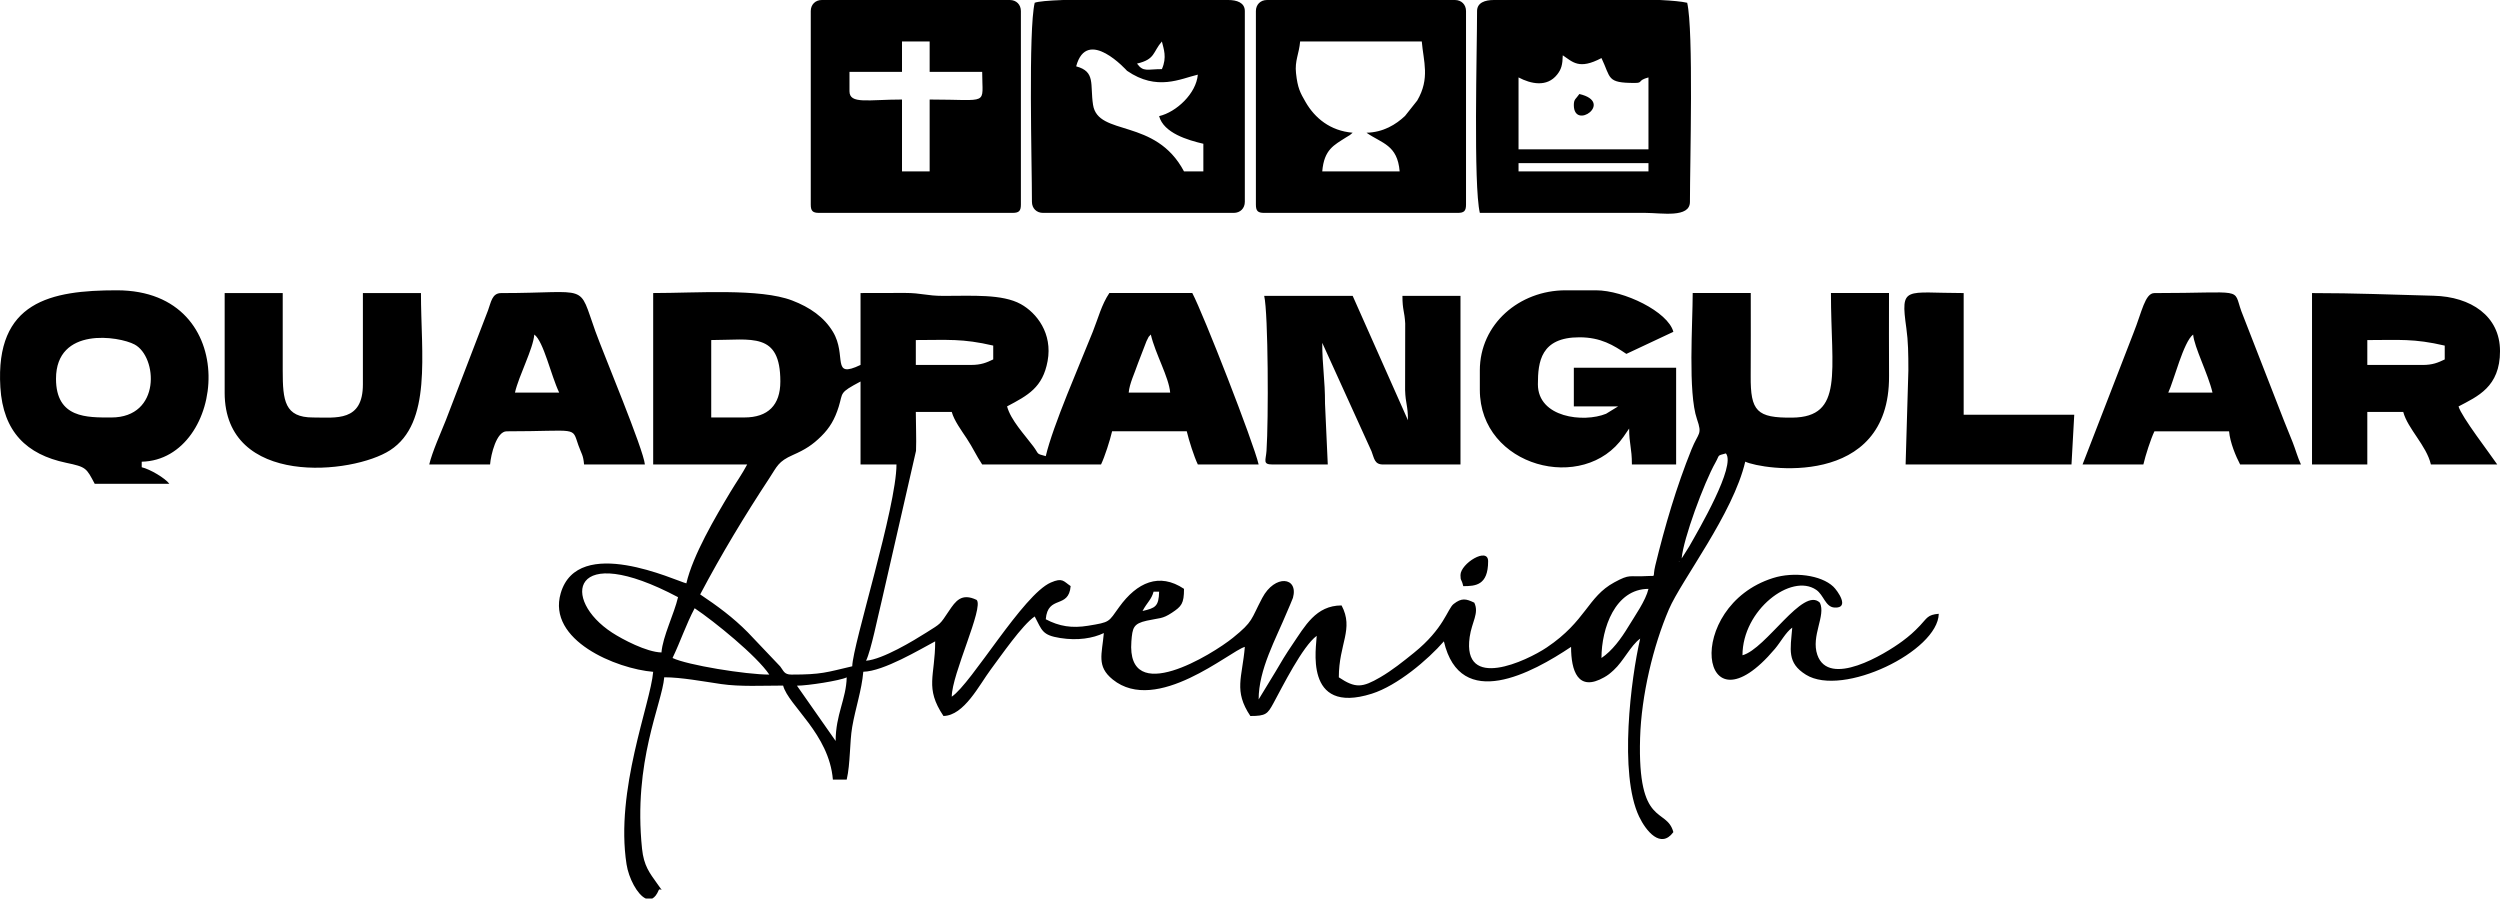
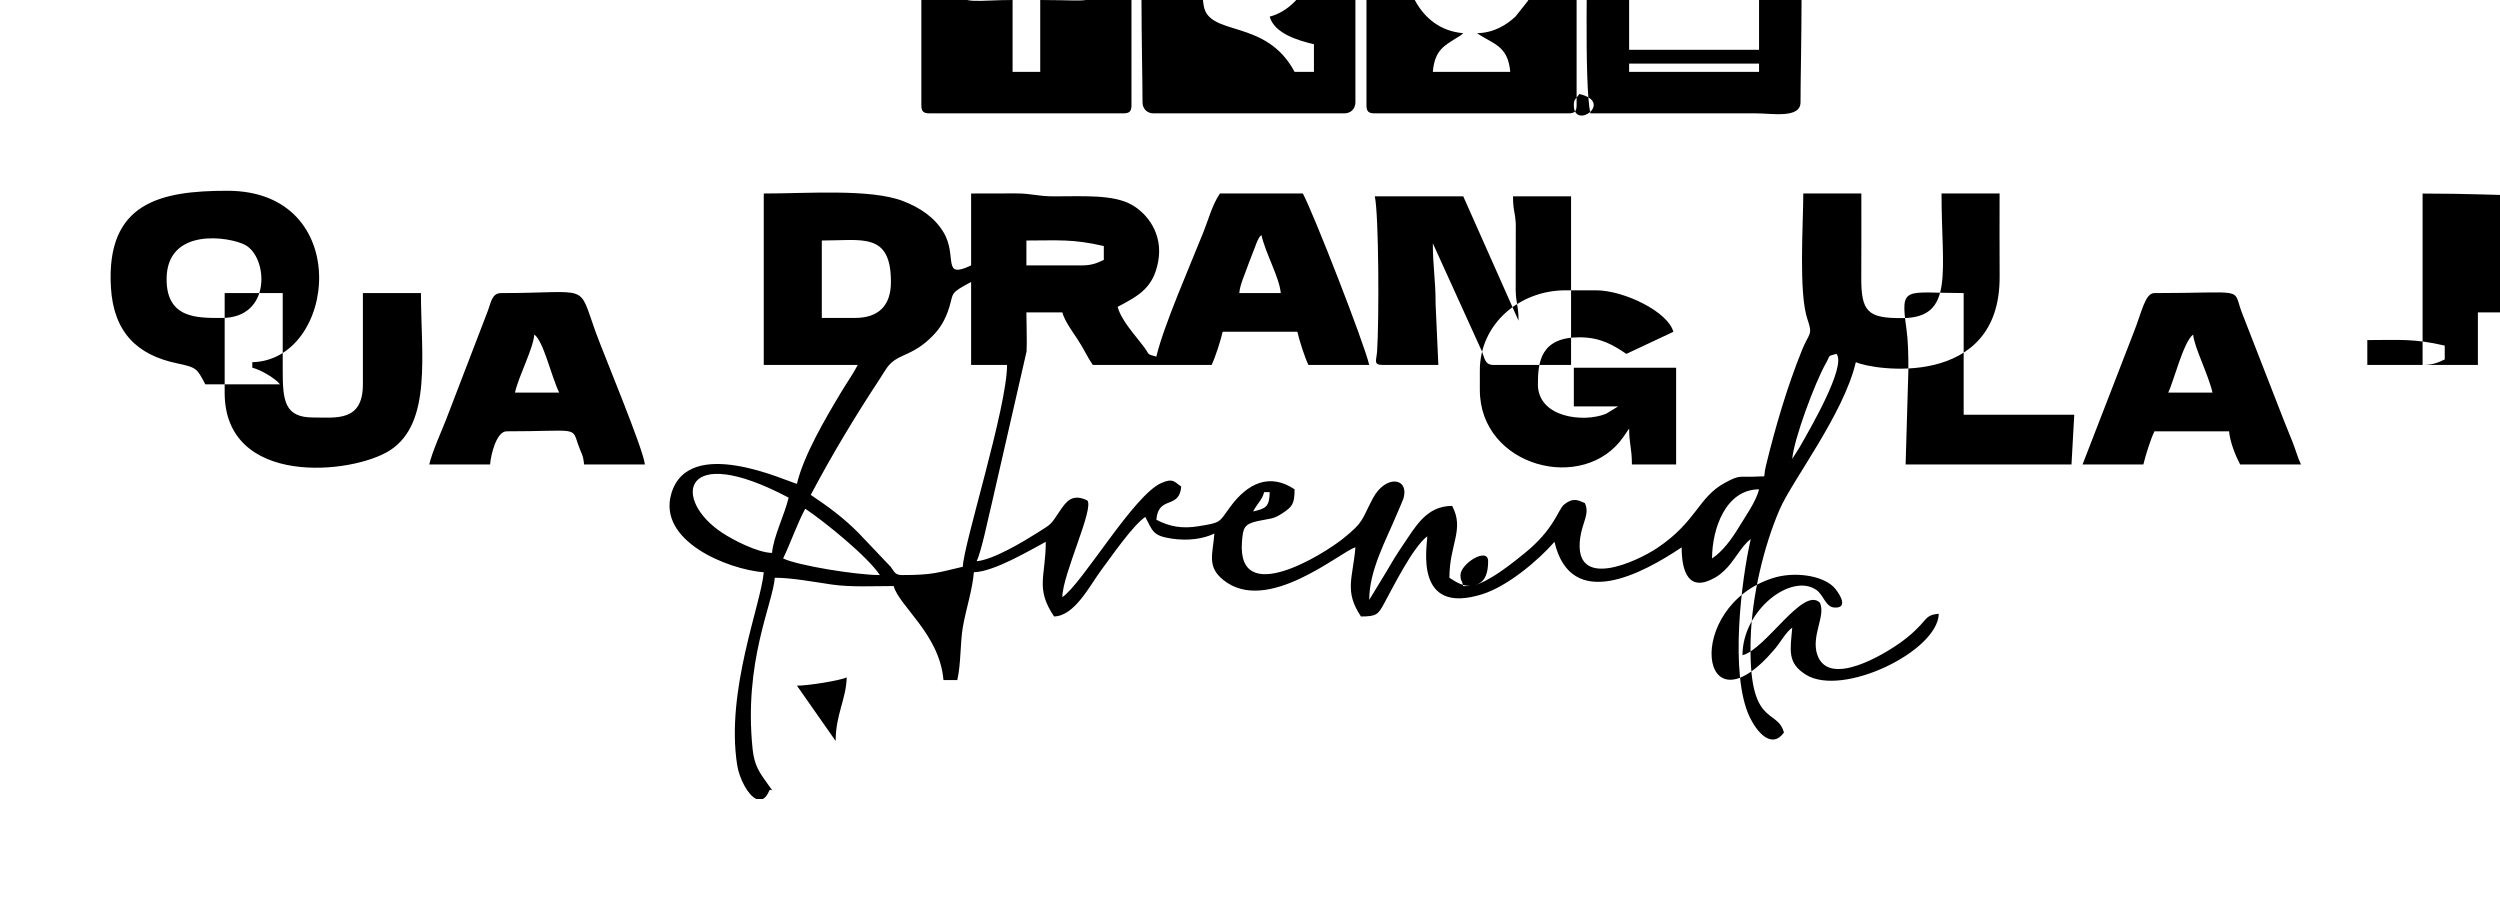
<svg xmlns="http://www.w3.org/2000/svg" xml:space="preserve" width="66.699mm" height="23.973mm" version="1.1" style="shape-rendering:geometricPrecision; text-rendering:geometricPrecision; image-rendering:optimizeQuality; fill-rule:evenodd; clip-rule:evenodd" viewBox="0 0 3037.74 1091.81">
  <defs>
    <style type="text/css">
   
    .fil0 {fill:black}
   
  </style>
  </defs>
  <g id="Camada_x0020_1">
    <g id="_1854316187280">
-       <path class="fil0" d="M968.36 833.15c13.23,0 52.12,-6.08 60.47,-10.08 -0.58,26.22 -13.44,45.31 -13.44,77.27l-47.03 -67.18 0 0zm943.99 -705.48c0,31.24 49.59,-3.45 6.72,-13.44 -4.06,6.06 -6.72,5.91 -6.72,13.44zm-137.73 571.1c0,7.7 1.14,3.91 3.36,13.44 14.73,0 30.23,-0.83 30.23,-30.23 0,-17.96 -33.59,2.76 -33.59,16.8zm403.13 63.83c-2.24,26.93 -6.64,42.8 16.64,57.25 44.56,27.65 160.39,-28.5 161.4,-74.05 -13.8,1.15 -14.18,5.25 -22.72,14.24 -7.4,7.79 -12.9,12.65 -21.36,18.95 -21.58,16.05 -89.6,57.06 -103.49,16.69 -7.9,-22.98 10.61,-47.68 3.12,-63.32 -20.32,-20.32 -65.19,56.12 -94.06,63.83 0,-55.06 59.28,-100.25 89.57,-79.51 9.3,6.37 11.11,20.88 22.23,21.55 19.28,1.17 3.6,-20.66 -1.46,-25.45 -14.92,-14.11 -48.12,-18.34 -73.18,-10.43 -109.47,34.55 -90,195.32 2.17,86.16 7.28,-8.62 13.06,-20 21.13,-25.9l0 -0.01zm141.1 -312.43l-3.35 114.22 201.56 0 3.35 -60.47 -134.37 0 0 -147.82c-71.41,0 -77,-9.75 -69.64,42.75 2.2,15.73 2.45,30.78 2.45,51.31l0 0zm346.02 -43.67c1.26,15.18 18.25,47.98 23.52,70.54l-53.75 0c6.57,-13.7 18.59,-62.02 30.24,-70.54l-0.01 0zm-134.38 157.9l73.9 0c2.61,-11.21 8.94,-30.94 13.44,-40.31l90.71 0c1.11,13.49 8.32,30.63 13.44,40.31l73.91 0c-3.79,-7.88 -6.71,-18.51 -10.05,-26.91 -3.59,-9.04 -6.75,-16.77 -10.61,-26.35l-51.79 -132.98c-10.57,-29.49 5.59,-22.04 -105.62,-22.04 -11.51,0 -15.25,23.06 -25.44,48.47l-61.9 159.82 0 0zm-1881.27 -157.9c11.33,8.29 20.23,49.69 30.24,70.54l-53.75 0c4.92,-21.16 22.04,-52.82 23.51,-70.54zm-127.66 157.9l73.91 0c1,-12.14 7.81,-40.31 20.16,-40.31 88.07,0 78.91,-6.44 87.17,16.97 3.69,10.43 5.91,11.62 6.89,23.35l73.9 0c-1.49,-17.98 -50.22,-134.3 -60.07,-161.64 -21.61,-59.99 -5.56,-46.64 -114.62,-46.64 -11.15,0 -12.23,11.22 -15.92,21.03l-51.27 133.5c-5.78,14.44 -16.68,38.85 -20.16,53.76l-0 -0zm-248.59 -87.35c0,115.35 155.75,99.41 201.04,70.03 51.12,-33.16 37.48,-116.93 37.48,-190.97l-70.54 0 0 110.86c0,45.77 -32.5,40.31 -60.47,40.31 -34.68,0 -36.95,-20.32 -36.95,-57.11l0 -94.06 -70.54 0 0 120.94 -0.01 0zm1525.17 -26.88l0 23.52c0,93.87 126.79,126.48 174.58,57l6.84 -9.97c0,19.16 3.35,23.23 3.35,43.67l53.75 0 0 -117.59 -124.3 0 0 47.04 53.75 0 -14.58 8.93c-27.35,11.12 -82.84,4.68 -82.84,-35.81 0,-27.24 3.43,-57.11 50.39,-57.11 26.17,0 41.49,9.69 57.11,20.16l57.12 -26.83c-6.55,-24.51 -60.17,-50.43 -94.08,-50.43l-36.95 0c-55.94,0 -104.14,40.86 -104.14,97.42l0.01 0zm1145.55 -6.72l-67.18 0 0 -30.23c38.72,0 56.36,-2.07 94.07,6.72l0 16.8c-8.13,3.9 -14.69,6.72 -26.88,6.72l-0.01 -0.01zm-134.37 120.94l67.18 0 0 -63.83 43.67 0c5.47,20.5 28.21,40.73 33.59,63.83l80.63 0c-8.1,-12.11 -43.78,-58.39 -47.03,-70.54 22.88,-12.11 50.39,-23.57 50.39,-67.19 0,-42.81 -35.58,-66.15 -80.51,-67.3 -52.39,-1.35 -95.27,-3.24 -147.93,-3.24l0 208.29 0.01 -0zm-2741.27 -104.14c0,-63.87 76.73,-51.67 95.44,-41.69 27.89,14.85 32.66,88.72 -28.26,88.72 -29.26,0 -67.18,1.19 -67.18,-47.03zm47.03 127.65l90.71 0c-5.08,-6.94 -23.52,-17.81 -33.59,-20.16l0 -6.72c102.37,-2.29 124.2,-208.28 -30.23,-208.28 -80.34,0 -147.88,13.6 -141.54,117.79 3.31,54.37 32.13,81.73 79.78,91.77 24.66,5.19 24.62,6.18 34.88,25.59l-0 0zm1431.11 -23.51l67.18 0 -3.35 -73.91c0.06,-29.68 -3.36,-45.4 -3.36,-73.9l59.82 131.66c3.43,8.79 3.52,16.15 14.08,16.15l94.07 0 0 -204.92 -70.54 0c0,17.68 2.56,18.36 3.37,33.57l-0.13 80.74c0.51,17.14 3.47,18.45 3.47,36.85l-67.18 -151.17 -107.5 0c4.96,21.3 5.33,151.65 2.81,188.32 -0.8,11.62 -5.03,16.6 7.27,16.6l-0 0.01zm33.59 -513.99l147.82 0c2.01,24.13 10.21,44.84 -5.53,71.75l-14.85 18.74c-10.92,10.33 -26.3,19.93 -46.81,20.38 18.97,13.17 37.62,14.64 40.31,47.03l-94.06 0c2.23,-26.83 14.33,-31.95 29.08,-41.46 6.6,-4.25 2.73,-1.11 7.87,-5.57 -27.47,-2.29 -46,-17.99 -57.05,-37.02 -6.81,-11.73 -9.81,-17.28 -11.78,-35.33 -1.67,-15.34 3.73,-23.35 5,-38.52l0 0zm-53.75 -36.95l0 235.15c0,7.74 2.34,10.08 10.08,10.08l235.16 0c7.74,0 10.08,-2.34 10.08,-10.08l0 -235.15c0,-7.87 -5.57,-13.44 -13.44,-13.44l-228.44 0c-7.87,0 -13.44,5.57 -13.44,13.44l-0.01 0zm319.14 184.76l157.88 0 0 10.08 -157.88 0 0 -10.08zm-30.24 -198.21l202.08 0c14.69,0.72 26.34,1.79 33.08,3.36 7.87,33.78 3.35,195.19 3.35,241.88 0,19.93 -34.43,13.46 -53.75,13.44l-201.56 0c-7.88,-33.85 -3.36,-198.2 -3.36,-245.23 0,-10.33 9.84,-13.44 20.16,-13.44l-0 0zm30.24 94.07c14.98,7.92 34.51,12.23 46.92,-3.47 5.11,-6.47 6.57,-11.94 6.83,-23.41 12.16,8.15 19.75,17.79 47.03,3.36 11.67,24.33 5.94,30.23 40.31,30.23 10.92,0 2.53,-2.91 16.79,-6.71l0 87.34 -157.88 0 0 -87.34 0 0zm-812.97 16.79l0 -23.52 63.82 0 0 -36.95 33.59 0 0 36.95 63.83 0c0,41.71 10.01,33.59 -63.83,33.59l0 87.35 -33.59 0 0 -87.35c-41.34,0 -63.82,5.97 -63.82,-10.08l0 0.01zm-47.04 -97.42l0 235.15c0,7.74 2.34,10.08 10.08,10.08l235.16 0c7.74,0 10.08,-2.34 10.08,-10.08l0 -235.15c0,-7.87 -5.57,-13.44 -13.44,-13.44l-228.44 0c-7.87,0 -13.44,5.57 -13.44,13.44l0 0zm306.73 -13.44l200.54 0c10.32,0 20.16,3.12 20.16,13.44l0 231.8c0,7.87 -5.57,13.44 -13.44,13.44l-231.8 0c-7.87,0 -13.44,-5.57 -13.44,-13.44 0,-46.69 -4.51,-208.1 3.35,-241.88 4.21,-1.64 17,-2.7 34.62,-3.36l0.01 0zm163.58 90.71c-1.91,22.95 -26.09,45.51 -47.03,50.39 5.5,20.59 35,29.23 53.75,33.59l0 33.59 -23.52 0c-34.7,-65.57 -104.58,-42.1 -110.53,-80.96 -3.8,-24.84 3.4,-40.31 -20.49,-46.7 13.08,-49 61.78,5.4 61.78,5.4 36.47,25.13 65.23,9.52 86.03,4.69l0.01 0zm-43.67 -6.72c-18.05,0 -22.45,3.89 -30.23,-6.72 22.47,-5.23 18.93,-13.88 30.23,-26.88 2.04,8.77 6.44,19.17 0,33.6zm-619.09 1007.81l-8.04 0c-10.34,-4.63 -20.77,-24.96 -23.35,-41.54 -14.05,-90.13 29.14,-195.24 32.35,-233.92 -44.43,-3.69 -129.11,-38.09 -112.35,-95.51 20.95,-71.76 140.29,-14.88 152.66,-12 8.03,-34.46 35.13,-80.31 53.55,-111.06 7.16,-11.94 13.95,-21.28 20.36,-33.4l-114.22 0 0 -208.29c52.79,0 129.8,-5.97 168.98,9.07 21.52,8.26 38.63,20.15 49.39,37.95 17.48,28.92 -2.79,57.78 33.59,40.32l0 -87.35c17.95,0 35.93,-0.14 53.86,-0.12 20.77,0.03 26.03,3.57 46.8,3.58 34.91,0.05 71.53,-2.52 94.13,10.02 19.21,10.65 38.73,35.51 32.51,69.2 -5.93,32.15 -23.75,41.56 -49.25,55.05 4.47,16.73 21.28,34.35 31.95,48.67 7.32,9.83 2.73,8.5 15.07,11.8 8.66,-37.17 41.62,-112.11 57.14,-151.14 6.67,-16.76 10.59,-32.82 20.12,-47.07l100.78 0c13.49,25.5 74.41,181.62 80.62,208.29l-73.9 0c-4.5,-9.38 -10.83,-29.11 -13.44,-40.31l-90.71 0c-2.61,11.2 -8.94,30.94 -13.44,40.31l-144.45 0c-7.2,-10.75 -11.13,-20.06 -18.78,-31.61 -6.2,-9.38 -15.41,-21.9 -18.17,-32.22l-43.67 0c0,15.12 0.84,32.49 0.25,47.28l-41.9 183.17c-4.58,18.31 -12.63,59.01 -18.81,71.9 20.32,-1.69 57.77,-24.43 73.27,-34.23 18.12,-11.45 16.07,-9.31 27.47,-26.28 8.04,-11.96 15.22,-22.23 33.63,-13.4 9.05,9.05 -30.23,90.24 -30.23,117.58 24.19,-16.2 86.53,-124.06 120.41,-138.72 14.42,-6.23 15.25,-1.54 24.06,4.34 -2.35,28.31 -27.74,10.27 -30.24,40.31 16.32,8.64 31.83,11.08 51.4,7.88 27.33,-4.47 24.43,-4.24 37.84,-22.78 21.65,-29.95 48.69,-42.17 78.74,-22.06 0,17.99 -3.02,21.28 -14.66,29.01 -11.92,7.9 -14.94,6.19 -30.63,9.68 -16.31,3.64 -17.4,8.59 -18.66,25.22 -6.11,80.4 98.65,15.58 123.41,-4.45 24.99,-20.22 21.46,-21.66 35.6,-48.39 15.36,-29.04 44.35,-25.67 37.31,-0.14 -0.52,1.89 -5.93,14.09 -7.09,16.91 -13.7,33.19 -34.59,69.94 -34.59,106.53l20.33 -33.42c6.22,-10.88 13.14,-22.19 20.61,-33.14 15.38,-22.54 28.54,-47.65 59.84,-47.65 15.22,28.76 -3.35,46.4 -3.35,87.35 20.21,13.54 28.58,12.6 50.34,-0.05 14.51,-8.44 27.59,-18.99 40.87,-29.68 36.68,-29.55 40.77,-53.48 48.3,-59.38 9.77,-7.65 15.08,-6.4 25.09,-1.6 6.14,12.79 -3.01,23.34 -5.61,41.73 -9.34,66.05 69.31,29.03 93.65,12.7 48.05,-32.23 49.43,-61.41 82.12,-79.12 19.69,-10.68 17.18,-6.26 39.91,-7.65 11.86,-0.73 6.04,2.9 9.89,-12.87 11.69,-47.92 25.63,-95.55 43.99,-141.03 8.49,-21.05 13.35,-17.43 6.6,-36.92 -11.03,-31.84 -5.15,-116.47 -5.15,-153.11l70.54 0c0,33.62 0.15,67.25 -0.08,100.87 -0.3,42.78 7.38,51.04 50.55,50.55 62.99,-0.71 46.96,-55.84 46.96,-151.42l70.55 0c0,33.6 -0.17,67.23 0.05,100.83 0.87,137.75 -154.37,113.86 -174.73,104.09 -14.74,63.25 -77.54,143.96 -92.73,179.38 -19.08,44.46 -33.5,104.4 -35.04,156.45 -3.24,109.7 32.22,83.61 40.42,114.32 -15.3,20.88 -33.28,-1.4 -41.61,-18.85 -24.75,-51.8 -9.89,-168.26 1.31,-216.31 -11.78,8.63 -20.23,27.42 -32.22,38.34 -4.72,4.3 -6.76,5.98 -11.59,8.74 -31.9,18.14 -40.18,-7.95 -40.18,-37 -46.99,31.47 -134.5,79.26 -154.54,-6.72 -19.4,22.33 -56.59,53.82 -87.57,63.61 -83.92,26.53 -66.97,-58.81 -66.97,-70.32 -17.14,12.56 -41.58,61.68 -52.55,81.82 -7.18,13.19 -9.18,15.6 -28.06,15.6 -20.57,-30.72 -9.83,-46.56 -6.72,-83.99 -17.71,4.74 -107.15,82.84 -160.55,39.61 -19.98,-16.19 -12.92,-30.76 -10.78,-56.4 -13.26,6.36 -31.72,9.4 -53.05,6.02 -22.02,-3.48 -21.97,-9.23 -30.94,-26.19 -15.07,10.1 -41.31,48.29 -53.29,64.29 -14.12,18.88 -32.35,56.09 -57.57,56.65 -23.09,-34.48 -10.08,-48.26 -10.08,-90.7 -18.28,9.67 -62.66,36.41 -87.35,36.95 -1.85,22.25 -9.58,44.36 -13.48,67.14 -3.19,18.61 -2.14,44.41 -6.67,63.88l-16.8 0c-4.63,-55.68 -53.93,-89.73 -60.47,-114.22 -24.84,0 -52.05,1.54 -75.4,-1.87 -21.91,-3.19 -48.38,-8.21 -69.05,-8.21 -2.71,32.59 -38.04,102.14 -26.97,208.36 2.18,20.81 9.16,29.33 18.39,42.34 9.74,13.75 3.67,4.13 1.86,7.96 -2.25,5.41 -4.87,8.61 -7.68,10.08l0 0.02zm51.35 -352.74c24.04,16.1 75.47,57.87 90.71,80.63 -28.68,0 -99.59,-11.53 -117.58,-20.16 9.7,-20.21 16.4,-40.68 26.87,-60.47zm544.22 3.36l211.64 30.24 -211.64 -30.24zm0 0c5.52,-10.43 10.83,-13.74 13.44,-23.52l6.72 0c-0.4,18.09 -4.69,19.92 -20.16,23.52l-0.01 0zm557.66 57.11c0,-36.22 16.71,-83.99 57.11,-83.99 -3.31,14.24 -16.67,33 -24.53,46.02 -8.71,14.46 -19.62,29.29 -32.58,37.97l0 0zm-1122.04 -73.91c-4.8,20.57 -18.51,47.41 -20.16,67.18 -18.14,-0.41 -47.48,-15.97 -59.92,-24.06 -61.89,-40.23 -51.03,-112.49 80.07,-43.12l0 0zm1216.11 -43.67l1 1c-0.06,-0.06 -1.33,-0.66 -1,-1zm-1004.46 127.66c-31.66,7.38 -36.97,10.08 -73.9,10.08 -9.09,0 -9.54,-4.8 -13.62,-9.9l-39.28 -41.34c-18.05,-18.26 -36.9,-32.06 -57.97,-46.18 26.32,-49.73 53.91,-95.38 83.97,-141.11 9.56,-14.55 10.75,-20.42 28.77,-28.34 15.03,-6.6 23.88,-12.32 34.39,-22.73 10.34,-10.25 16.42,-20.56 21.21,-35.91 5.45,-17.46 -0.04,-16.54 26.52,-30.6l0 100.78 43.67 0c0,51.77 -53.17,218.85 -53.75,245.23l-0.01 0zm1007.82 -131.02c1.98,-23.72 27.1,-91.92 41.16,-116.74 5.37,-9.5 1.3,-7.9 12.6,-10.92 12.49,14.96 -32.73,92.21 -44.66,113.23l-9.09 14.42 -0.01 0.01zm-645.01 -272.11c5.45,23.37 21.95,51.78 23.52,70.54l-50.39 0c0.91,-10.9 7.31,-23.83 11.31,-35.72l10.28 -26.68c4.06,-7.95 1.21,-3.46 5.28,-8.15l-0.01 0zm-493.83 100.78l-40.31 0 0 -94.06c49.37,0 83.99,-10.34 83.99,50.39 0,28.67 -15,43.67 -43.67,43.67l-0 0zm275.47 -63.83l-67.18 0 0 -30.23c38.71,0 56.35,-2.07 94.06,6.72l0 16.8c-8.12,3.9 -14.69,6.72 -26.88,6.72l-0 -0.01z" />
+       <path class="fil0" d="M968.36 833.15c13.23,0 52.12,-6.08 60.47,-10.08 -0.58,26.22 -13.44,45.31 -13.44,77.27l-47.03 -67.18 0 0zm943.99 -705.48c0,31.24 49.59,-3.45 6.72,-13.44 -4.06,6.06 -6.72,5.91 -6.72,13.44zm-137.73 571.1c0,7.7 1.14,3.91 3.36,13.44 14.73,0 30.23,-0.83 30.23,-30.23 0,-17.96 -33.59,2.76 -33.59,16.8zm403.13 63.83c-2.24,26.93 -6.64,42.8 16.64,57.25 44.56,27.65 160.39,-28.5 161.4,-74.05 -13.8,1.15 -14.18,5.25 -22.72,14.24 -7.4,7.79 -12.9,12.65 -21.36,18.95 -21.58,16.05 -89.6,57.06 -103.49,16.69 -7.9,-22.98 10.61,-47.68 3.12,-63.32 -20.32,-20.32 -65.19,56.12 -94.06,63.83 0,-55.06 59.28,-100.25 89.57,-79.51 9.3,6.37 11.11,20.88 22.23,21.55 19.28,1.17 3.6,-20.66 -1.46,-25.45 -14.92,-14.11 -48.12,-18.34 -73.18,-10.43 -109.47,34.55 -90,195.32 2.17,86.16 7.28,-8.62 13.06,-20 21.13,-25.9l0 -0.01zm141.1 -312.43l-3.35 114.22 201.56 0 3.35 -60.47 -134.37 0 0 -147.82c-71.41,0 -77,-9.75 -69.64,42.75 2.2,15.73 2.45,30.78 2.45,51.31l0 0zm346.02 -43.67c1.26,15.18 18.25,47.98 23.52,70.54l-53.75 0c6.57,-13.7 18.59,-62.02 30.24,-70.54l-0.01 0zm-134.38 157.9l73.9 0c2.61,-11.21 8.94,-30.94 13.44,-40.31l90.71 0c1.11,13.49 8.32,30.63 13.44,40.31l73.91 0c-3.79,-7.88 -6.71,-18.51 -10.05,-26.91 -3.59,-9.04 -6.75,-16.77 -10.61,-26.35l-51.79 -132.98c-10.57,-29.49 5.59,-22.04 -105.62,-22.04 -11.51,0 -15.25,23.06 -25.44,48.47l-61.9 159.82 0 0zm-1881.27 -157.9c11.33,8.29 20.23,49.69 30.24,70.54l-53.75 0c4.92,-21.16 22.04,-52.82 23.51,-70.54zm-127.66 157.9l73.91 0c1,-12.14 7.81,-40.31 20.16,-40.31 88.07,0 78.91,-6.44 87.17,16.97 3.69,10.43 5.91,11.62 6.89,23.35l73.9 0c-1.49,-17.98 -50.22,-134.3 -60.07,-161.64 -21.61,-59.99 -5.56,-46.64 -114.62,-46.64 -11.15,0 -12.23,11.22 -15.92,21.03l-51.27 133.5c-5.78,14.44 -16.68,38.85 -20.16,53.76l-0 -0zm-248.59 -87.35c0,115.35 155.75,99.41 201.04,70.03 51.12,-33.16 37.48,-116.93 37.48,-190.97l-70.54 0 0 110.86c0,45.77 -32.5,40.31 -60.47,40.31 -34.68,0 -36.95,-20.32 -36.95,-57.11l0 -94.06 -70.54 0 0 120.94 -0.01 0zm1525.17 -26.88l0 23.52c0,93.87 126.79,126.48 174.58,57l6.84 -9.97c0,19.16 3.35,23.23 3.35,43.67l53.75 0 0 -117.59 -124.3 0 0 47.04 53.75 0 -14.58 8.93c-27.35,11.12 -82.84,4.68 -82.84,-35.81 0,-27.24 3.43,-57.11 50.39,-57.11 26.17,0 41.49,9.69 57.11,20.16l57.12 -26.83c-6.55,-24.51 -60.17,-50.43 -94.08,-50.43l-36.95 0c-55.94,0 -104.14,40.86 -104.14,97.42l0.01 0zm1145.55 -6.72l-67.18 0 0 -30.23c38.72,0 56.36,-2.07 94.07,6.72l0 16.8c-8.13,3.9 -14.69,6.72 -26.88,6.72l-0.01 -0.01zl67.18 0 0 -63.83 43.67 0c5.47,20.5 28.21,40.73 33.59,63.83l80.63 0c-8.1,-12.11 -43.78,-58.39 -47.03,-70.54 22.88,-12.11 50.39,-23.57 50.39,-67.19 0,-42.81 -35.58,-66.15 -80.51,-67.3 -52.39,-1.35 -95.27,-3.24 -147.93,-3.24l0 208.29 0.01 -0zm-2741.27 -104.14c0,-63.87 76.73,-51.67 95.44,-41.69 27.89,14.85 32.66,88.72 -28.26,88.72 -29.26,0 -67.18,1.19 -67.18,-47.03zm47.03 127.65l90.71 0c-5.08,-6.94 -23.52,-17.81 -33.59,-20.16l0 -6.72c102.37,-2.29 124.2,-208.28 -30.23,-208.28 -80.34,0 -147.88,13.6 -141.54,117.79 3.31,54.37 32.13,81.73 79.78,91.77 24.66,5.19 24.62,6.18 34.88,25.59l-0 0zm1431.11 -23.51l67.18 0 -3.35 -73.91c0.06,-29.68 -3.36,-45.4 -3.36,-73.9l59.82 131.66c3.43,8.79 3.52,16.15 14.08,16.15l94.07 0 0 -204.92 -70.54 0c0,17.68 2.56,18.36 3.37,33.57l-0.13 80.74c0.51,17.14 3.47,18.45 3.47,36.85l-67.18 -151.17 -107.5 0c4.96,21.3 5.33,151.65 2.81,188.32 -0.8,11.62 -5.03,16.6 7.27,16.6l-0 0.01zm33.59 -513.99l147.82 0c2.01,24.13 10.21,44.84 -5.53,71.75l-14.85 18.74c-10.92,10.33 -26.3,19.93 -46.81,20.38 18.97,13.17 37.62,14.64 40.31,47.03l-94.06 0c2.23,-26.83 14.33,-31.95 29.08,-41.46 6.6,-4.25 2.73,-1.11 7.87,-5.57 -27.47,-2.29 -46,-17.99 -57.05,-37.02 -6.81,-11.73 -9.81,-17.28 -11.78,-35.33 -1.67,-15.34 3.73,-23.35 5,-38.52l0 0zm-53.75 -36.95l0 235.15c0,7.74 2.34,10.08 10.08,10.08l235.16 0c7.74,0 10.08,-2.34 10.08,-10.08l0 -235.15c0,-7.87 -5.57,-13.44 -13.44,-13.44l-228.44 0c-7.87,0 -13.44,5.57 -13.44,13.44l-0.01 0zm319.14 184.76l157.88 0 0 10.08 -157.88 0 0 -10.08zm-30.24 -198.21l202.08 0c14.69,0.72 26.34,1.79 33.08,3.36 7.87,33.78 3.35,195.19 3.35,241.88 0,19.93 -34.43,13.46 -53.75,13.44l-201.56 0c-7.88,-33.85 -3.36,-198.2 -3.36,-245.23 0,-10.33 9.84,-13.44 20.16,-13.44l-0 0zm30.24 94.07c14.98,7.92 34.51,12.23 46.92,-3.47 5.11,-6.47 6.57,-11.94 6.83,-23.41 12.16,8.15 19.75,17.79 47.03,3.36 11.67,24.33 5.94,30.23 40.31,30.23 10.92,0 2.53,-2.91 16.79,-6.71l0 87.34 -157.88 0 0 -87.34 0 0zm-812.97 16.79l0 -23.52 63.82 0 0 -36.95 33.59 0 0 36.95 63.83 0c0,41.71 10.01,33.59 -63.83,33.59l0 87.35 -33.59 0 0 -87.35c-41.34,0 -63.82,5.97 -63.82,-10.08l0 0.01zm-47.04 -97.42l0 235.15c0,7.74 2.34,10.08 10.08,10.08l235.16 0c7.74,0 10.08,-2.34 10.08,-10.08l0 -235.15c0,-7.87 -5.57,-13.44 -13.44,-13.44l-228.44 0c-7.87,0 -13.44,5.57 -13.44,13.44l0 0zm306.73 -13.44l200.54 0c10.32,0 20.16,3.12 20.16,13.44l0 231.8c0,7.87 -5.57,13.44 -13.44,13.44l-231.8 0c-7.87,0 -13.44,-5.57 -13.44,-13.44 0,-46.69 -4.51,-208.1 3.35,-241.88 4.21,-1.64 17,-2.7 34.62,-3.36l0.01 0zm163.58 90.71c-1.91,22.95 -26.09,45.51 -47.03,50.39 5.5,20.59 35,29.23 53.75,33.59l0 33.59 -23.52 0c-34.7,-65.57 -104.58,-42.1 -110.53,-80.96 -3.8,-24.84 3.4,-40.31 -20.49,-46.7 13.08,-49 61.78,5.4 61.78,5.4 36.47,25.13 65.23,9.52 86.03,4.69l0.01 0zm-43.67 -6.72c-18.05,0 -22.45,3.89 -30.23,-6.72 22.47,-5.23 18.93,-13.88 30.23,-26.88 2.04,8.77 6.44,19.17 0,33.6zm-619.09 1007.81l-8.04 0c-10.34,-4.63 -20.77,-24.96 -23.35,-41.54 -14.05,-90.13 29.14,-195.24 32.35,-233.92 -44.43,-3.69 -129.11,-38.09 -112.35,-95.51 20.95,-71.76 140.29,-14.88 152.66,-12 8.03,-34.46 35.13,-80.31 53.55,-111.06 7.16,-11.94 13.95,-21.28 20.36,-33.4l-114.22 0 0 -208.29c52.79,0 129.8,-5.97 168.98,9.07 21.52,8.26 38.63,20.15 49.39,37.95 17.48,28.92 -2.79,57.78 33.59,40.32l0 -87.35c17.95,0 35.93,-0.14 53.86,-0.12 20.77,0.03 26.03,3.57 46.8,3.58 34.91,0.05 71.53,-2.52 94.13,10.02 19.21,10.65 38.73,35.51 32.51,69.2 -5.93,32.15 -23.75,41.56 -49.25,55.05 4.47,16.73 21.28,34.35 31.95,48.67 7.32,9.83 2.73,8.5 15.07,11.8 8.66,-37.17 41.62,-112.11 57.14,-151.14 6.67,-16.76 10.59,-32.82 20.12,-47.07l100.78 0c13.49,25.5 74.41,181.62 80.62,208.29l-73.9 0c-4.5,-9.38 -10.83,-29.11 -13.44,-40.31l-90.71 0c-2.61,11.2 -8.94,30.94 -13.44,40.31l-144.45 0c-7.2,-10.75 -11.13,-20.06 -18.78,-31.61 -6.2,-9.38 -15.41,-21.9 -18.17,-32.22l-43.67 0c0,15.12 0.84,32.49 0.25,47.28l-41.9 183.17c-4.58,18.31 -12.63,59.01 -18.81,71.9 20.32,-1.69 57.77,-24.43 73.27,-34.23 18.12,-11.45 16.07,-9.31 27.47,-26.28 8.04,-11.96 15.22,-22.23 33.63,-13.4 9.05,9.05 -30.23,90.24 -30.23,117.58 24.19,-16.2 86.53,-124.06 120.41,-138.72 14.42,-6.23 15.25,-1.54 24.06,4.34 -2.35,28.31 -27.74,10.27 -30.24,40.31 16.32,8.64 31.83,11.08 51.4,7.88 27.33,-4.47 24.43,-4.24 37.84,-22.78 21.65,-29.95 48.69,-42.17 78.74,-22.06 0,17.99 -3.02,21.28 -14.66,29.01 -11.92,7.9 -14.94,6.19 -30.63,9.68 -16.31,3.64 -17.4,8.59 -18.66,25.22 -6.11,80.4 98.65,15.58 123.41,-4.45 24.99,-20.22 21.46,-21.66 35.6,-48.39 15.36,-29.04 44.35,-25.67 37.31,-0.14 -0.52,1.89 -5.93,14.09 -7.09,16.91 -13.7,33.19 -34.59,69.94 -34.59,106.53l20.33 -33.42c6.22,-10.88 13.14,-22.19 20.61,-33.14 15.38,-22.54 28.54,-47.65 59.84,-47.65 15.22,28.76 -3.35,46.4 -3.35,87.35 20.21,13.54 28.58,12.6 50.34,-0.05 14.51,-8.44 27.59,-18.99 40.87,-29.68 36.68,-29.55 40.77,-53.48 48.3,-59.38 9.77,-7.65 15.08,-6.4 25.09,-1.6 6.14,12.79 -3.01,23.34 -5.61,41.73 -9.34,66.05 69.31,29.03 93.65,12.7 48.05,-32.23 49.43,-61.41 82.12,-79.12 19.69,-10.68 17.18,-6.26 39.91,-7.65 11.86,-0.73 6.04,2.9 9.89,-12.87 11.69,-47.92 25.63,-95.55 43.99,-141.03 8.49,-21.05 13.35,-17.43 6.6,-36.92 -11.03,-31.84 -5.15,-116.47 -5.15,-153.11l70.54 0c0,33.62 0.15,67.25 -0.08,100.87 -0.3,42.78 7.38,51.04 50.55,50.55 62.99,-0.71 46.96,-55.84 46.96,-151.42l70.55 0c0,33.6 -0.17,67.23 0.05,100.83 0.87,137.75 -154.37,113.86 -174.73,104.09 -14.74,63.25 -77.54,143.96 -92.73,179.38 -19.08,44.46 -33.5,104.4 -35.04,156.45 -3.24,109.7 32.22,83.61 40.42,114.32 -15.3,20.88 -33.28,-1.4 -41.61,-18.85 -24.75,-51.8 -9.89,-168.26 1.31,-216.31 -11.78,8.63 -20.23,27.42 -32.22,38.34 -4.72,4.3 -6.76,5.98 -11.59,8.74 -31.9,18.14 -40.18,-7.95 -40.18,-37 -46.99,31.47 -134.5,79.26 -154.54,-6.72 -19.4,22.33 -56.59,53.82 -87.57,63.61 -83.92,26.53 -66.97,-58.81 -66.97,-70.32 -17.14,12.56 -41.58,61.68 -52.55,81.82 -7.18,13.19 -9.18,15.6 -28.06,15.6 -20.57,-30.72 -9.83,-46.56 -6.72,-83.99 -17.71,4.74 -107.15,82.84 -160.55,39.61 -19.98,-16.19 -12.92,-30.76 -10.78,-56.4 -13.26,6.36 -31.72,9.4 -53.05,6.02 -22.02,-3.48 -21.97,-9.23 -30.94,-26.19 -15.07,10.1 -41.31,48.29 -53.29,64.29 -14.12,18.88 -32.35,56.09 -57.57,56.65 -23.09,-34.48 -10.08,-48.26 -10.08,-90.7 -18.28,9.67 -62.66,36.41 -87.35,36.95 -1.85,22.25 -9.58,44.36 -13.48,67.14 -3.19,18.61 -2.14,44.41 -6.67,63.88l-16.8 0c-4.63,-55.68 -53.93,-89.73 -60.47,-114.22 -24.84,0 -52.05,1.54 -75.4,-1.87 -21.91,-3.19 -48.38,-8.21 -69.05,-8.21 -2.71,32.59 -38.04,102.14 -26.97,208.36 2.18,20.81 9.16,29.33 18.39,42.34 9.74,13.75 3.67,4.13 1.86,7.96 -2.25,5.41 -4.87,8.61 -7.68,10.08l0 0.02zm51.35 -352.74c24.04,16.1 75.47,57.87 90.71,80.63 -28.68,0 -99.59,-11.53 -117.58,-20.16 9.7,-20.21 16.4,-40.68 26.87,-60.47zm544.22 3.36l211.64 30.24 -211.64 -30.24zm0 0c5.52,-10.43 10.83,-13.74 13.44,-23.52l6.72 0c-0.4,18.09 -4.69,19.92 -20.16,23.52l-0.01 0zm557.66 57.11c0,-36.22 16.71,-83.99 57.11,-83.99 -3.31,14.24 -16.67,33 -24.53,46.02 -8.71,14.46 -19.62,29.29 -32.58,37.97l0 0zm-1122.04 -73.91c-4.8,20.57 -18.51,47.41 -20.16,67.18 -18.14,-0.41 -47.48,-15.97 -59.92,-24.06 -61.89,-40.23 -51.03,-112.49 80.07,-43.12l0 0zm1216.11 -43.67l1 1c-0.06,-0.06 -1.33,-0.66 -1,-1zm-1004.46 127.66c-31.66,7.38 -36.97,10.08 -73.9,10.08 -9.09,0 -9.54,-4.8 -13.62,-9.9l-39.28 -41.34c-18.05,-18.26 -36.9,-32.06 -57.97,-46.18 26.32,-49.73 53.91,-95.38 83.97,-141.11 9.56,-14.55 10.75,-20.42 28.77,-28.34 15.03,-6.6 23.88,-12.32 34.39,-22.73 10.34,-10.25 16.42,-20.56 21.21,-35.91 5.45,-17.46 -0.04,-16.54 26.52,-30.6l0 100.78 43.67 0c0,51.77 -53.17,218.85 -53.75,245.23l-0.01 0zm1007.82 -131.02c1.98,-23.72 27.1,-91.92 41.16,-116.74 5.37,-9.5 1.3,-7.9 12.6,-10.92 12.49,14.96 -32.73,92.21 -44.66,113.23l-9.09 14.42 -0.01 0.01zm-645.01 -272.11c5.45,23.37 21.95,51.78 23.52,70.54l-50.39 0c0.91,-10.9 7.31,-23.83 11.31,-35.72l10.28 -26.68c4.06,-7.95 1.21,-3.46 5.28,-8.15l-0.01 0zm-493.83 100.78l-40.31 0 0 -94.06c49.37,0 83.99,-10.34 83.99,50.39 0,28.67 -15,43.67 -43.67,43.67l-0 0zm275.47 -63.83l-67.18 0 0 -30.23c38.71,0 56.35,-2.07 94.06,6.72l0 16.8c-8.12,3.9 -14.69,6.72 -26.88,6.72l-0 -0.01z" />
    </g>
  </g>
</svg>